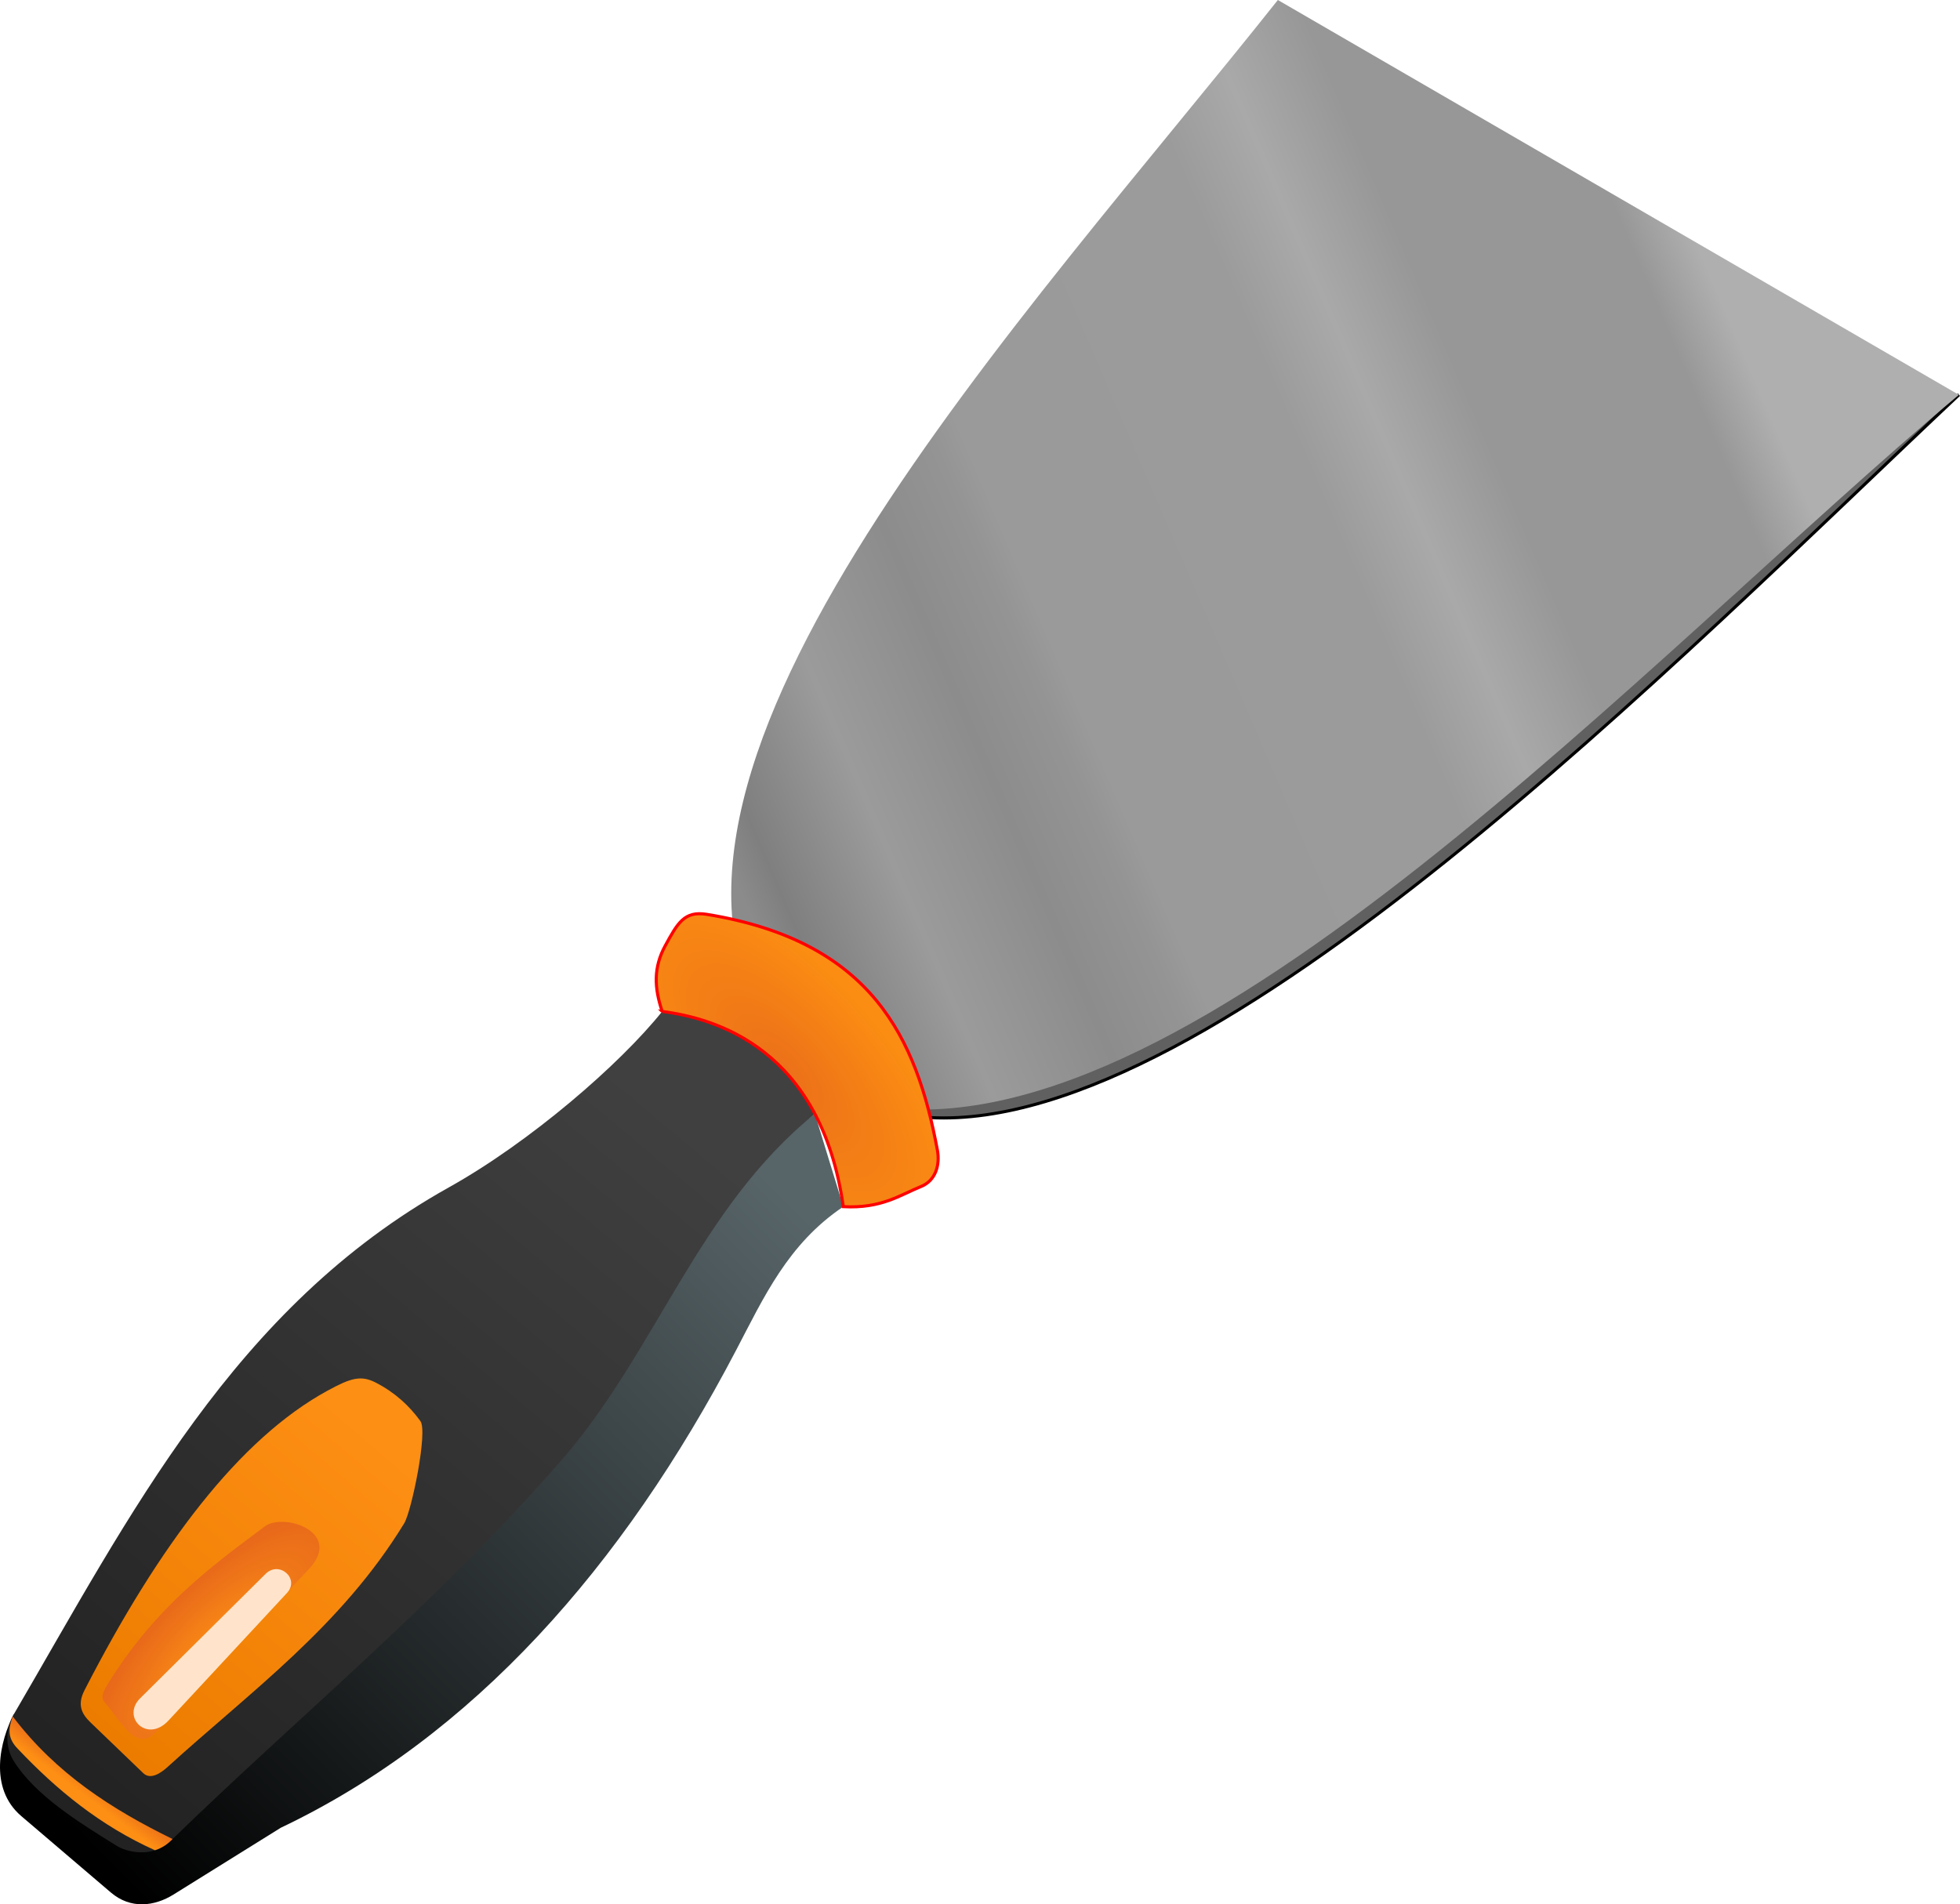
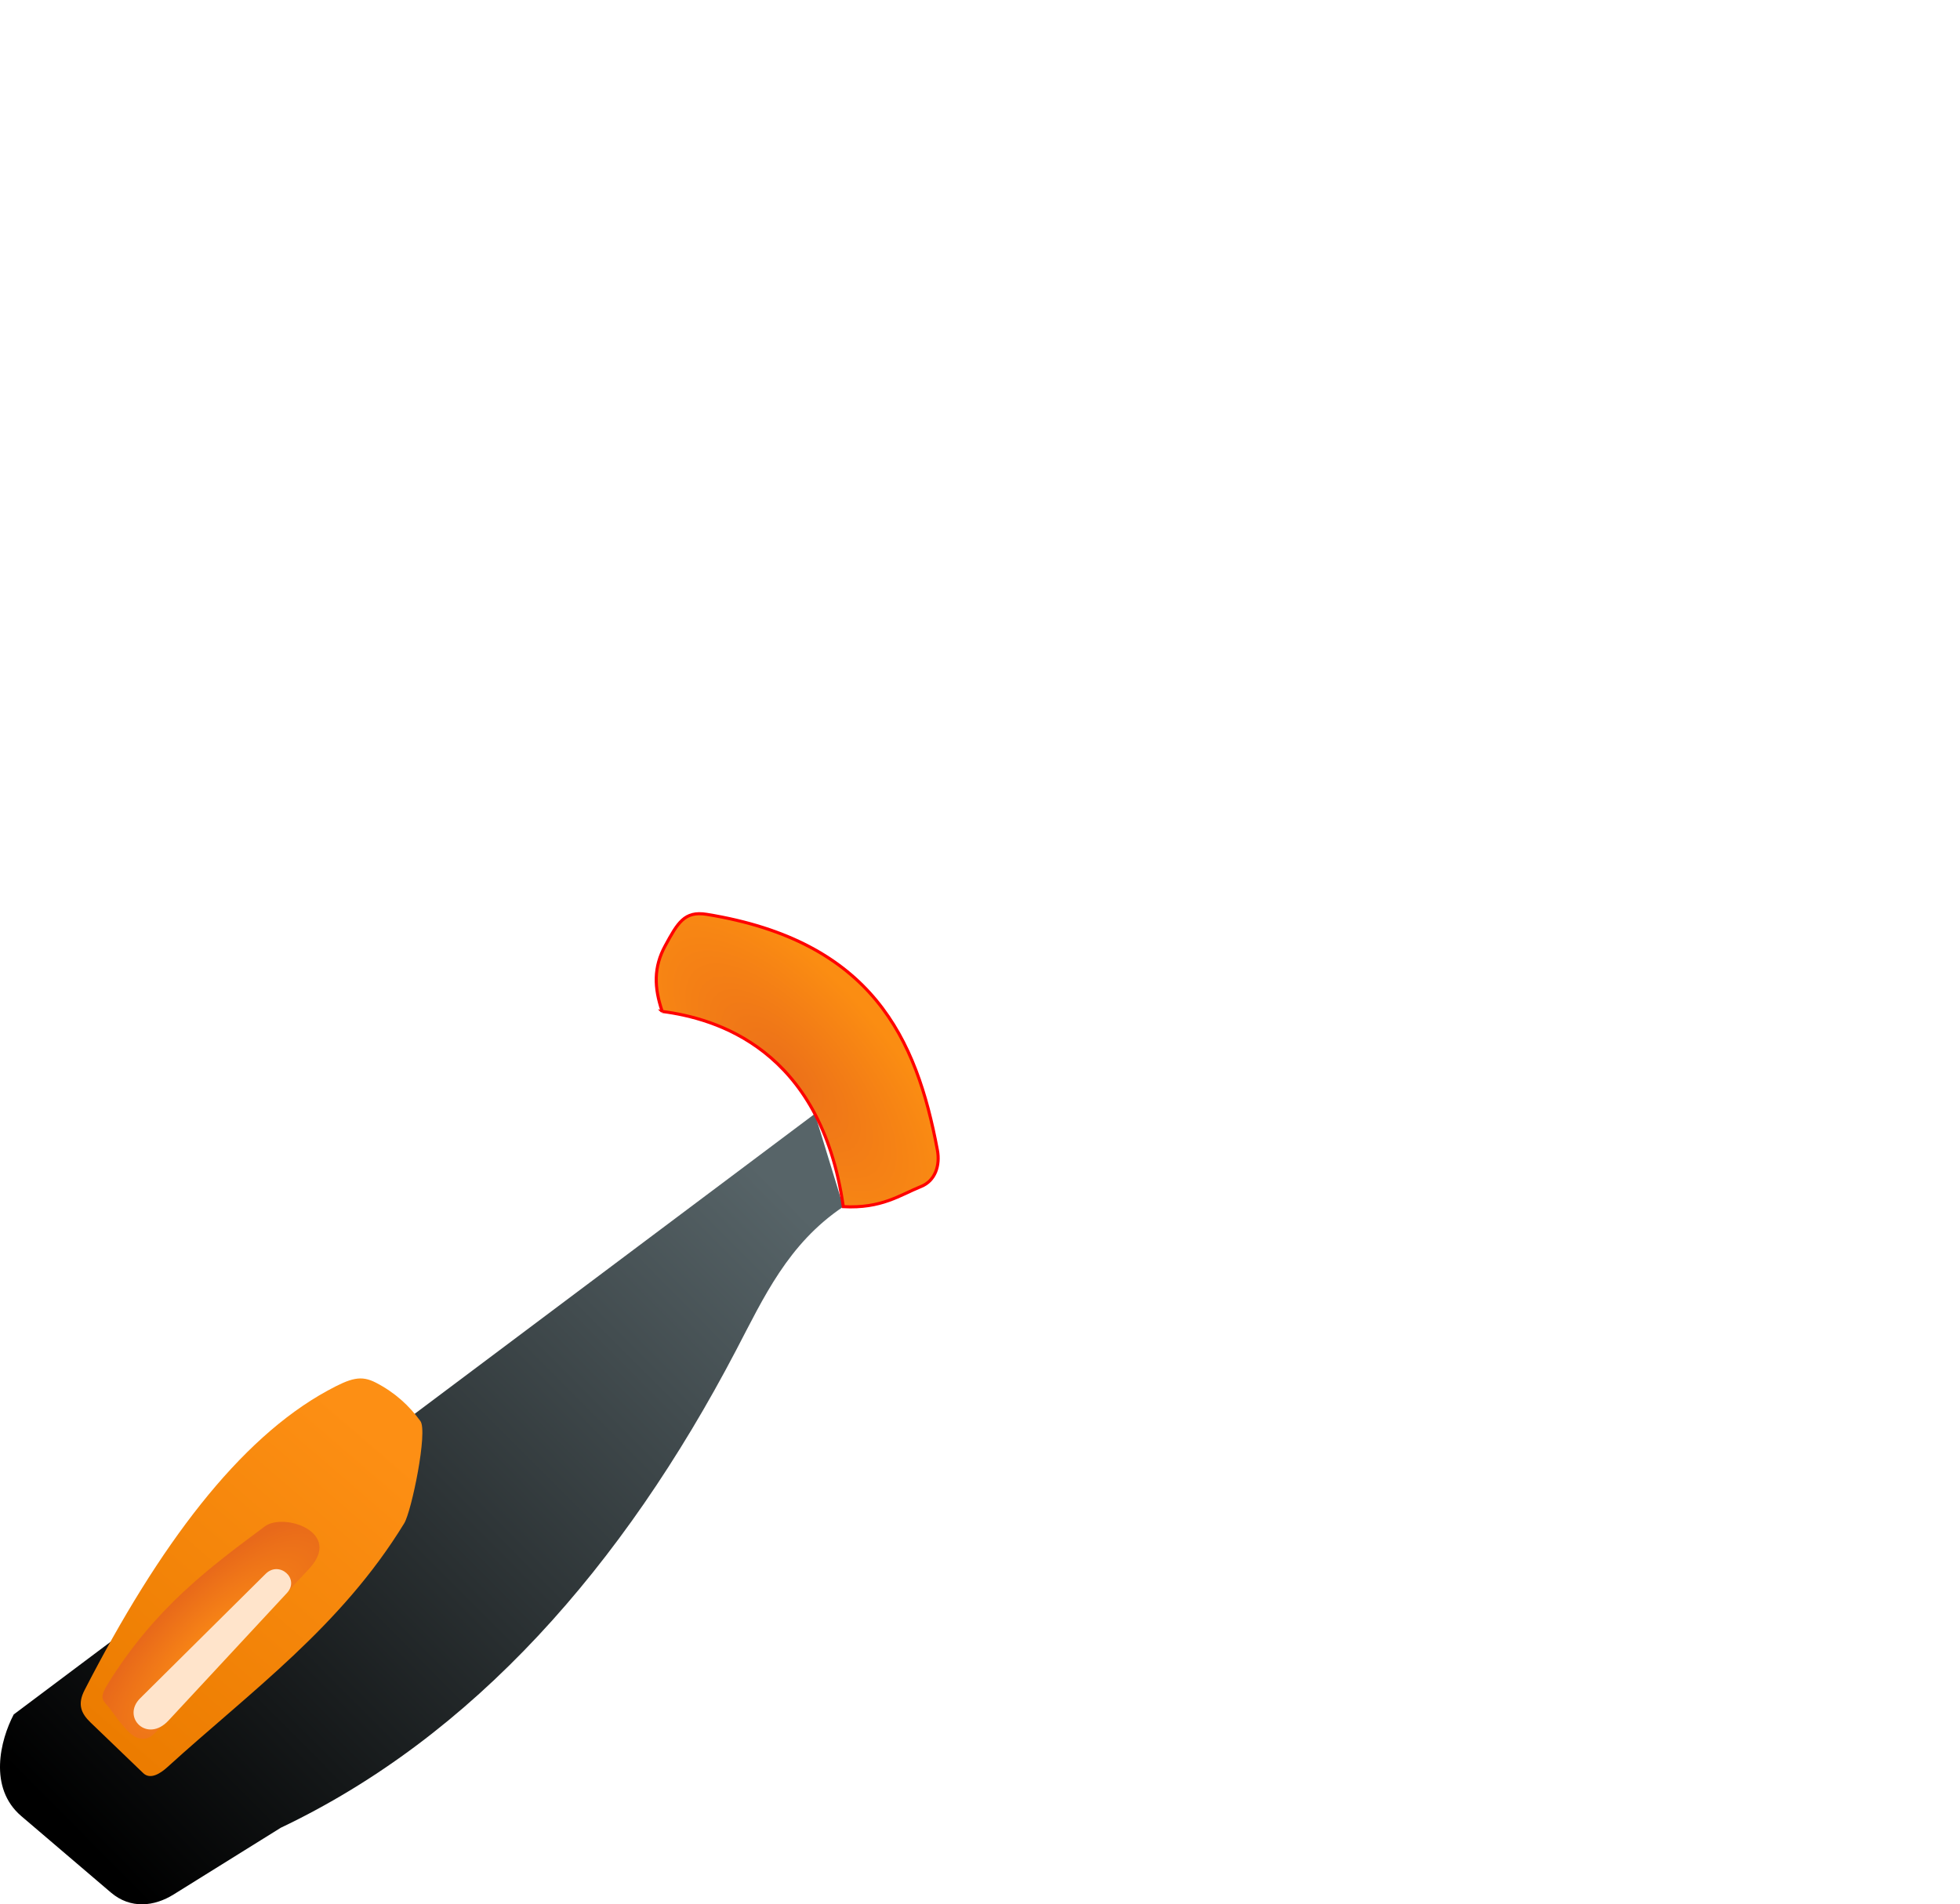
<svg xmlns="http://www.w3.org/2000/svg" xmlns:ns1="http://www.inkscape.org/namespaces/inkscape" xmlns:ns2="http://sodipodi.sourceforge.net/DTD/sodipodi-0.dtd" xmlns:xlink="http://www.w3.org/1999/xlink" id="svg2" version="1.1" ns1:version="0.48.5 r10040" width="499.888" height="485.767" ns2:docname="decapage-outil-10-preview-8536749.jpg">
  <defs id="defs6">
    <linearGradient ns1:collect="always" id="linearGradient3827">
      <stop style="stop-color:#afafaf;stop-opacity:1" offset="0" id="stop3829" />
      <stop id="stop3847" offset="0.054" style="stop-color:#979797;stop-opacity:1;" />
      <stop id="stop3841" offset="0.238" style="stop-color:#979797;stop-opacity:1" />
      <stop style="stop-color:#a9a9a9;stop-opacity:1" offset="0.321" id="stop3843" />
      <stop id="stop3845" offset="0.392" style="stop-color:#9b9b9b;stop-opacity:1;" />
      <stop id="stop3839" offset="0.661" style="stop-color:#9a9a9a;stop-opacity:1" />
      <stop id="stop3837" offset="0.687" style="stop-color:#949494;stop-opacity:1" />
      <stop style="stop-color:#8c8c8c;stop-opacity:1" offset="0.757" id="stop3849" />
      <stop id="stop3835" offset="0.867" style="stop-color:#9b9b9b;stop-opacity:1" />
      <stop style="stop-color:#7f7f7f;stop-opacity:1;" offset="0.968" id="stop3851" />
      <stop style="stop-color:#8b8b8b;stop-opacity:1" offset="1" id="stop3831" />
    </linearGradient>
    <linearGradient id="linearGradient3821" ns1:collect="always">
      <stop id="stop3823" offset="0" style="stop-color:#ec7019;stop-opacity:1" />
      <stop id="stop3825" offset="1" style="stop-color:#fb8d12;stop-opacity:1" />
    </linearGradient>
    <linearGradient ns1:collect="always" id="linearGradient3805">
      <stop style="stop-color:#fd8f14;stop-opacity:1" offset="0" id="stop3807" />
      <stop style="stop-color:#eb6e19;stop-opacity:1" offset="1" id="stop3809" />
    </linearGradient>
    <linearGradient ns1:collect="always" id="linearGradient3795">
      <stop style="stop-color:#fd8f14;stop-opacity:1" offset="0" id="stop3797" />
      <stop style="stop-color:#e8691a;stop-opacity:1" offset="1" id="stop3799" />
    </linearGradient>
    <linearGradient id="linearGradient3789" ns1:collect="always">
      <stop id="stop3791" offset="0" style="stop-color:#fd8f14;stop-opacity:1" />
      <stop id="stop3793" offset="1" style="stop-color:#ec7c00;stop-opacity:1" />
    </linearGradient>
    <linearGradient ns1:collect="always" id="linearGradient3779">
      <stop style="stop-color:#576468;stop-opacity:1" offset="0" id="stop3781" />
      <stop style="stop-color:#000000;stop-opacity:1" offset="1" id="stop3783" />
    </linearGradient>
    <linearGradient ns1:collect="always" id="linearGradient3771">
      <stop style="stop-color:#404040;stop-opacity:1" offset="0" id="stop3773" />
      <stop style="stop-color:#212121;stop-opacity:1" offset="1" id="stop3775" />
    </linearGradient>
    <linearGradient ns1:collect="always" xlink:href="#linearGradient3771" id="linearGradient3777" x1="73.145" y1="100.544" x2="33.82" y2="147.472" gradientUnits="userSpaceOnUse" gradientTransform="matrix(3.937,0,0,3.937,-114.161,-110.201)" />
    <linearGradient ns1:collect="always" xlink:href="#linearGradient3779" id="linearGradient3785" x1="80.641" y1="106.224" x2="36.891" y2="149.788" gradientUnits="userSpaceOnUse" gradientTransform="matrix(3.937,0,0,3.937,-114.161,-110.201)" />
    <linearGradient ns1:collect="always" xlink:href="#linearGradient3789" id="linearGradient3787" x1="53.482" y1="121.124" x2="36.441" y2="140.918" gradientUnits="userSpaceOnUse" gradientTransform="matrix(3.937,0,0,3.937,-114.161,-110.201)" />
    <radialGradient ns1:collect="always" xlink:href="#linearGradient3795" id="radialGradient3801" cx="42.975" cy="134.852" fx="42.975" fy="134.852" r="7.182" gradientTransform="matrix(4.23,-4.401,1.626,1.563,-345.992,399.132)" gradientUnits="userSpaceOnUse" />
    <linearGradient ns1:collect="always" xlink:href="#linearGradient3805" id="linearGradient3811" x1="32.935" y1="143.163" x2="33.681" y2="142.17" gradientUnits="userSpaceOnUse" gradientTransform="matrix(3.937,0,0,3.937,-114.161,-110.201)" />
    <radialGradient ns1:collect="always" xlink:href="#linearGradient3821" id="radialGradient3819" cx="82.12" cy="99.117" fx="82.12" fy="99.117" r="9.233" gradientTransform="matrix(2.071,-1.851,4.377,4.896,-403.69,-60.074)" gradientUnits="userSpaceOnUse" />
    <linearGradient ns1:collect="always" xlink:href="#linearGradient3827" id="linearGradient3833" x1="143.931" y1="55.451" x2="76.418" y2="84.491" gradientUnits="userSpaceOnUse" gradientTransform="matrix(3.937,0,0,3.937,-114.161,-110.201)" />
  </defs>
  <ns2:namedview pagecolor="#ffffff" bordercolor="#666666" borderopacity="1" objecttolerance="10" gridtolerance="10" guidetolerance="10" ns1:pageopacity="0" ns1:pageshadow="2" ns1:window-width="1920" ns1:window-height="1005" id="namedview4" showgrid="false" ns1:object-nodes="true" ns1:object-paths="true" ns1:snap-global="true" fit-margin-top="0" fit-margin-left="0" fit-margin-right="0" fit-margin-bottom="0" ns1:zoom="0.476792" ns1:cx="100.97554" ns1:cy="350.91872" ns1:window-x="-9" ns1:window-y="-9" ns1:window-maximized="1" ns1:current-layer="svg2" />
  <path style="color:#000000;fill:url(#linearGradient3785);fill-opacity:1;stroke:none;stroke-width:0.2;marker:none;visibility:visible;display:inline;overflow:visible;enable-background:accumulate" d="m 215.08,307.81 c -14.09,9.45 -20.272,23.109 -27.351,36.64 -28.897,55.236 -67.133,98.496 -116.111,121.788 l -27.351,17.03 c -4.894,3.047 -10.951,3.789 -15.998,-0.516 L 5.434,463.27 C -3.029,456.05 0.08,443.874 3.499,437.339 L 207.823,284.117 z" id="path3767" ns1:connector-curvature="0" ns2:nodetypes="cscsssccc" />
-   <path style="color:#000000;fill:url(#linearGradient3777);fill-opacity:1;stroke:none;stroke-width:0.2;marker:none;visibility:visible;display:inline;overflow:visible;enable-background:accumulate" d="m 168.893,258.011 c -10.865,13.562 -33.7,33.316 -54.443,44.896 -54.753,30.568 -81.28,83.608 -110.951,134.431 -2.172,3.721 -2.15,8.437 0,11.869 5.548,8.858 16.668,15.672 26.319,21.674 2.275,1.415 8.91,3.374 13.788,-1.371 33.171,-32.268 66.582,-59.411 99.014,-96.35 24.911,-28.373 35.184,-64.664 65.204,-89.044 -0.051,-26.206 -15.584,-31.445 -38.93,-26.106 z" id="path3765" ns1:connector-curvature="0" ns2:nodetypes="csssssscc" />
-   <path style="color:#000000;fill:#606060;fill-opacity:1;stroke:#000000;stroke-width:0.787;stroke-linecap:round;stroke-linejoin:miter;stroke-miterlimit:4;stroke-opacity:1;stroke-dasharray:none;stroke-dashoffset:0;marker:none;visibility:visible;display:inline;overflow:visible;enable-background:accumulate" d="m 499.606,100.713 c -71.074,66.892 -189.511,188.148 -262.296,184.379 l -12.941,-13.664 z" id="path3769" ns1:connector-curvature="0" ns2:nodetypes="cccc" />
-   <path style="color:#000000;fill:url(#linearGradient3833);fill-opacity:1;stroke:none;stroke-width:0.1;marker:none;visibility:visible;display:inline;overflow:visible;enable-background:accumulate" d="M 325.912,0 499.606,100.713 C 419.372,168.139 305.396,292.89 225.199,282.435 l -29.192,-19.705 C 153.814,195.102 261.937,80.675 325.912,0 z" id="path2987" ns1:connector-curvature="0" ns2:nodetypes="ccccc" />
  <path style="color:#000000;fill:url(#radialGradient3819);fill-opacity:1;stroke:#ff0000;stroke-width:0.787;stroke-linecap:round;stroke-linejoin:miter;stroke-miterlimit:4;stroke-opacity:1;stroke-dasharray:none;stroke-dashoffset:0;marker:none;visibility:visible;display:inline;overflow:visible;enable-background:accumulate" d="m 168.893,258.011 c -2.086,-6.111 -2.213,-11.301 0.774,-16.772 3.174,-5.813 4.886,-8.925 10.579,-7.999 42.234,6.871 53.503,31.667 58.83,60.12 0.744,3.976 -0.585,7.861 -4.128,9.289 -5.383,2.17 -10.104,5.684 -19.868,5.16 -5.755,-40.455 -32.692,-48.043 -46.187,-49.799 z" id="path3757" ns1:connector-curvature="0" ns2:nodetypes="csssscc" />
  <path style="color:#000000;fill:url(#linearGradient3787);fill-opacity:1;stroke:none;stroke-width:0.2;marker:none;visibility:visible;display:inline;overflow:visible;enable-background:accumulate" d="m 83.487,354.77 c 6.023,-3.296 8.593,-4.024 12.385,-2.064 4.893,2.529 8.522,5.901 11.353,9.805 1.937,2.67 -2.267,23.013 -4.128,26.061 -16.066,26.31 -39.189,42.917 -60.378,62.184 -1.732,1.575 -4.335,3.335 -6.193,1.548 L 23.109,439.403 c -2.436,-2.343 -3.403,-4.646 -1.548,-8.257 19.033,-37.045 39.456,-64.08 61.926,-76.376 z" id="path3759" ns1:connector-curvature="0" ns2:nodetypes="sssssssss" />
  <path style="color:#000000;fill:url(#radialGradient3801);fill-opacity:1;stroke:none;stroke-width:0.2;marker:none;visibility:visible;display:inline;overflow:visible;enable-background:accumulate" d="m 67.561,389.352 c 4.806,-3.573 20.052,1.477 11.227,10.888 l -38.274,40.821 c -1.287,1.215 -2.586,3.287 -5.619,2.181 -2.527,-0.921 -5.787,-6.127 -7.286,-7.883 -1.641,-1.922 -2.299,-2.337 0.087,-6.142 C 39.581,410.26 52.971,400.197 67.561,389.352 z" id="path3763" ns1:connector-curvature="0" ns2:nodetypes="sscssss" />
  <path style="color:#000000;fill:#ffe4cb;fill-opacity:1;stroke:none;stroke-width:0.2;marker:none;visibility:visible;display:inline;overflow:visible;enable-background:accumulate" d="m 67.747,401.473 c 3.474,-3.446 8.819,1.241 5.419,4.903 l -30.189,32.511 c -5.462,5.882 -12.074,-0.867 -7.225,-5.677 z" id="path3761" ns1:connector-curvature="0" ns2:nodetypes="sssss" />
-   <path style="color:#000000;fill:url(#linearGradient3811);fill-opacity:1;fill-rule:nonzero;stroke:none;stroke-width:0.2;marker:none;visibility:visible;display:inline;overflow:visible;enable-background:accumulate" d="m 3.244,437.837 c -0.887,2.622 -1.724,5.251 1.371,8.348 9.84,10.4 20.957,19.522 34.918,25.8 1.733,-0.565 3.219,-1.532 4.479,-2.87 -15.262,-7.474 -29.611,-16.559 -40.768,-31.278 z" id="path3803" ns1:connector-curvature="0" ns2:nodetypes="ccccc" />
</svg>